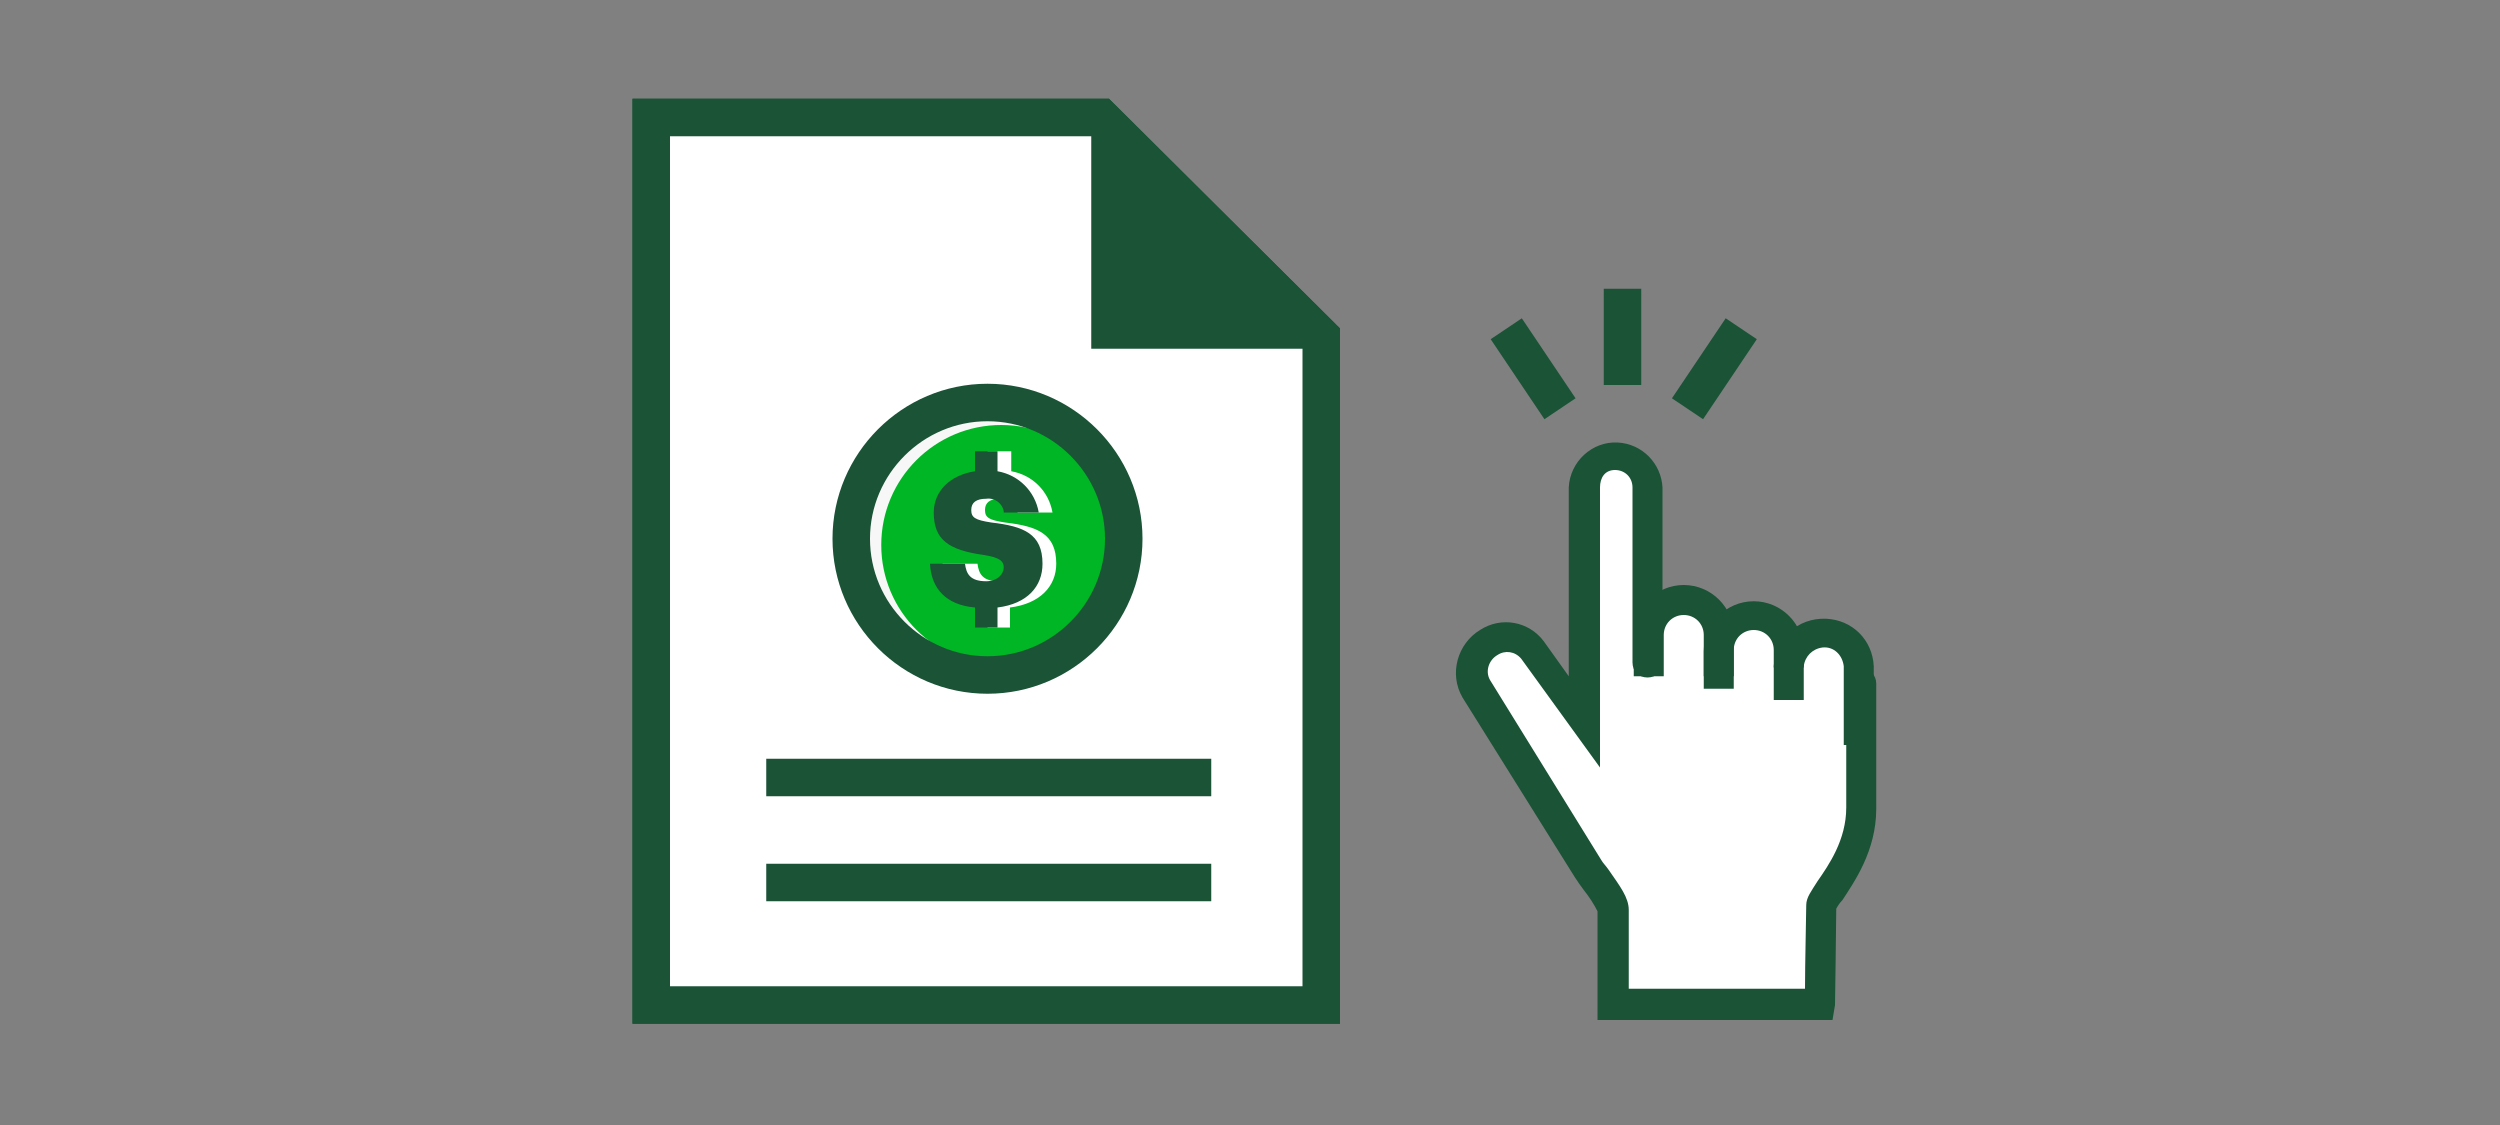
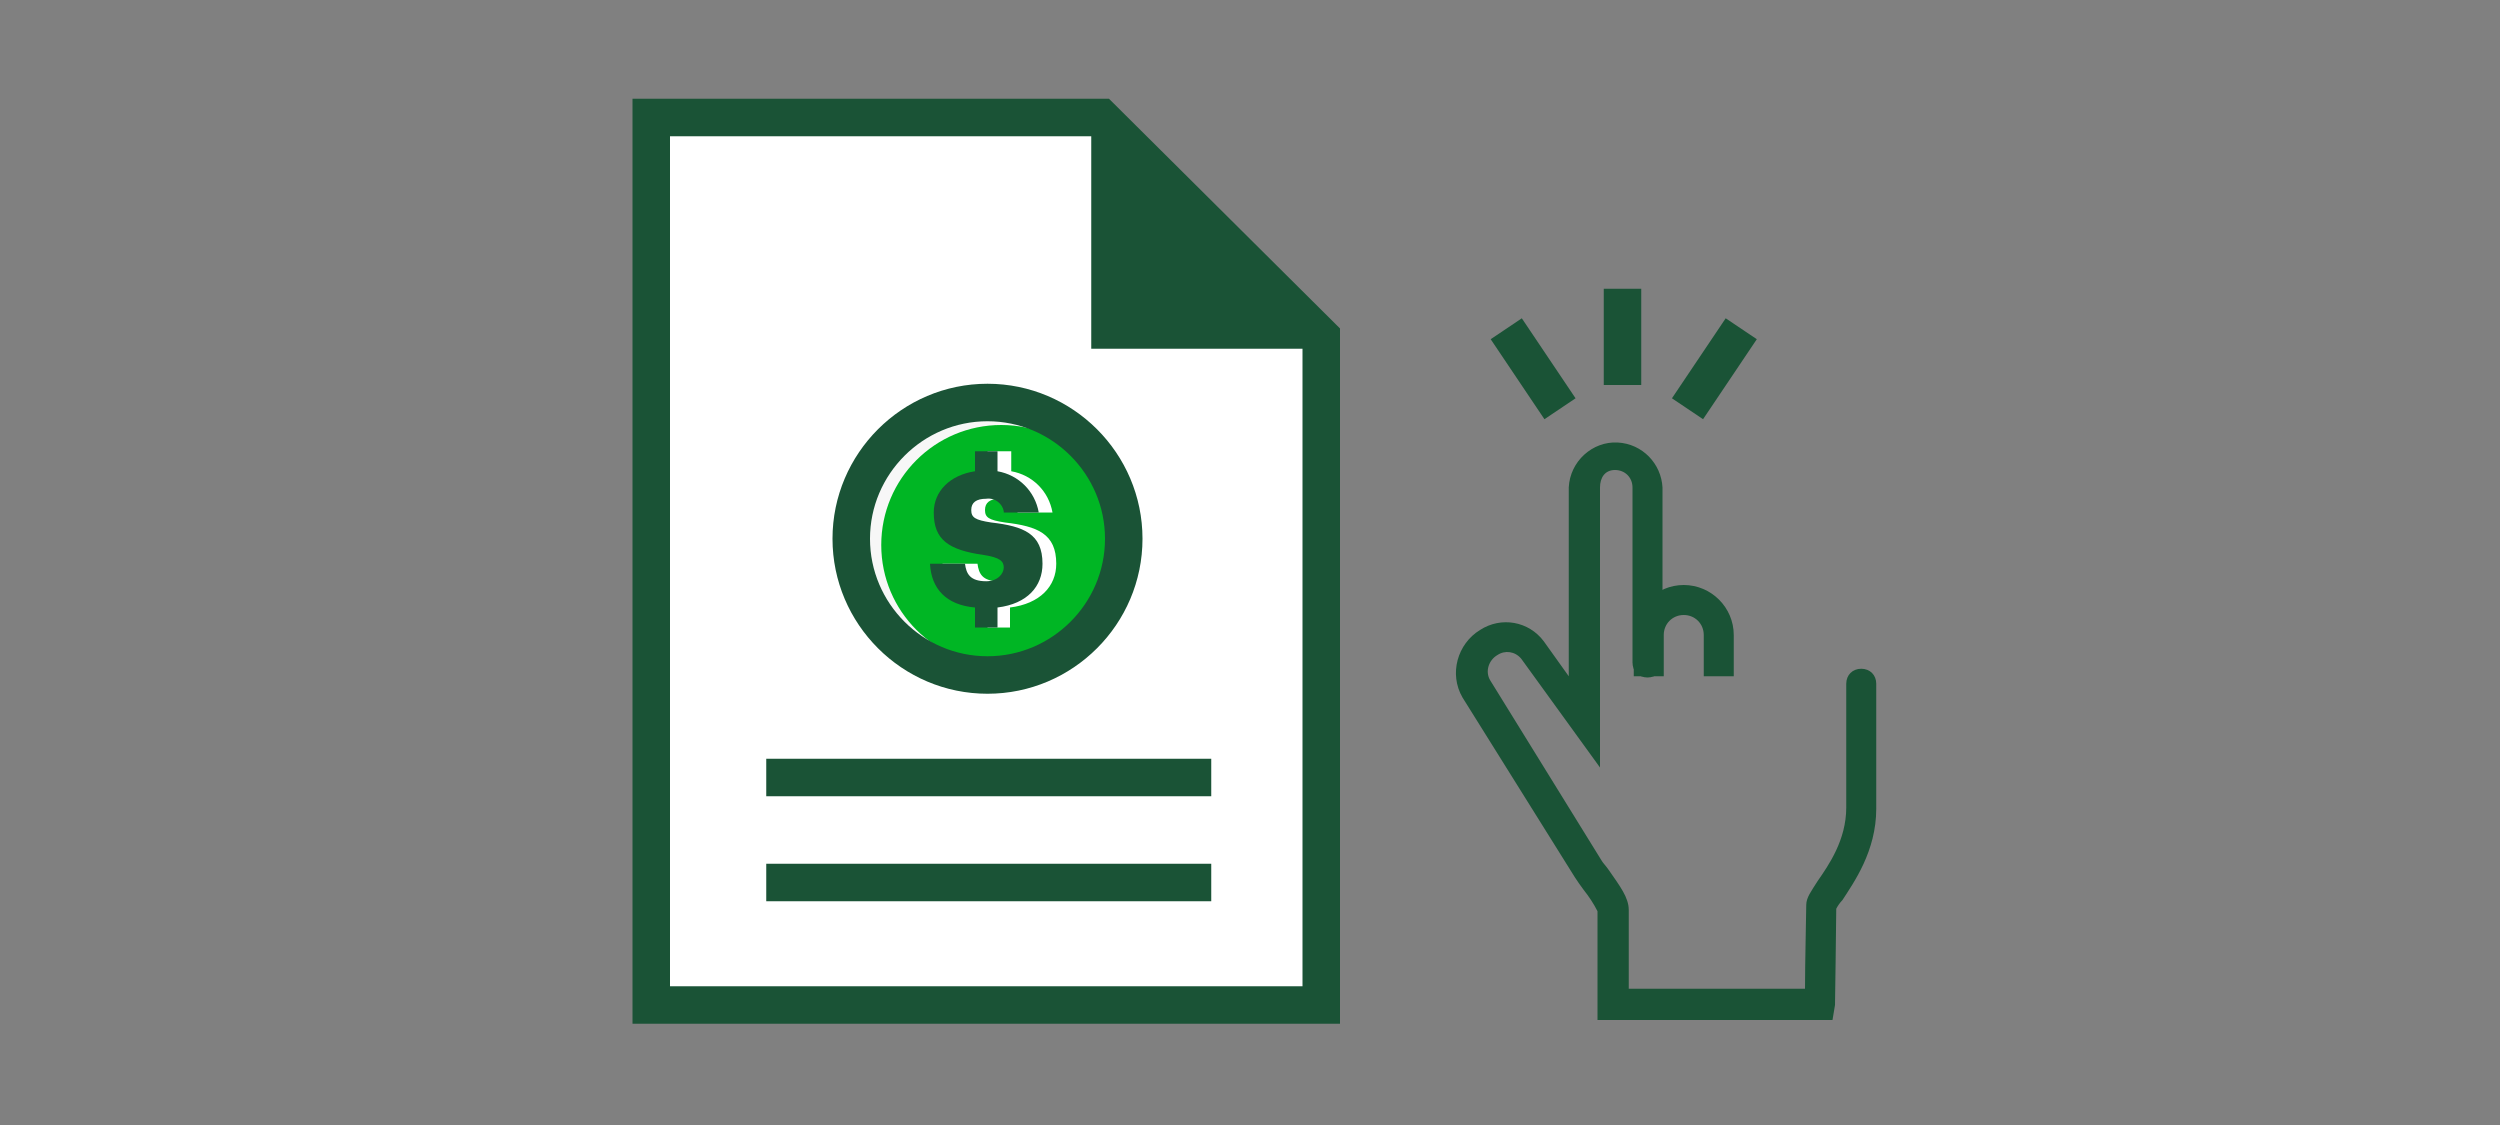
<svg xmlns="http://www.w3.org/2000/svg" version="1.1" id="FLT_ART_WORKS" x="0px" y="0px" viewBox="0 0 200 90" style="enable-background:new 0 0 200 90;" xml:space="preserve">
  <rect x="0" y="0" width="200" height="90" fill="#808080" stroke="none" />
  <style type="text/css">
	.st0{fill:#FFFFFF;}
	.st1{fill:none;stroke:#1A5336;stroke-width:3;stroke-miterlimit:10;}
	.st2{fill:#1A5336;}
	.st3{fill:none;stroke:#1A5336;stroke-width:3.5;stroke-miterlimit:10;}
	.st4{fill:#F7F7F7;}
	.st5{fill:#00B624;}
</style>
  <g>
    <g>
-       <polygon class="st0" points="105.7,80.4 52.1,80.4 52.1,9.4 88.1,9.4 105.7,26.9   " />
-       <polygon class="st1" points="105.7,80.4 52.1,80.4 52.1,9.4 88.1,9.4 105.7,26.9   " />
      <polygon class="st2" points="107.1,27.9 87.3,27.9 87.3,8.3   " />
      <line class="st3" x1="61.3" y1="62.2" x2="96.9" y2="62.2" />
      <line class="st3" x1="61.3" y1="70.6" x2="96.9" y2="70.6" />
    </g>
    <g>
      <path class="st4" d="M89,43.4c0,5.5-4.5,10-10,10s-10-4.5-10-10s4.5-10,10-10l0,0C84.5,33.4,89,37.9,89,43.4L89,43.4L89,43.4z" />
      <circle class="st5" cx="79.8" cy="43.4" r="9.6" />
      <path class="st0" d="M84.3,45.1c0-2.4-1.5-3-4.1-3.3c-1.3-0.2-1.6-0.4-1.6-1s0.4-0.9,1.2-0.9c0.7-0.1,1.3,0.4,1.4,1V41H84    c-0.3-1.7-1.6-3-3.3-3.3v-1.6h-1.8v1.6c-2,0.3-3.3,1.6-3.3,3.3c0,2.2,1.2,3,4,3.4c1.3,0.2,1.6,0.5,1.6,1s-0.5,1.1-1.4,1.1    c-1.3,0-1.6-0.6-1.7-1.4h-2.8c0.1,2,1.3,3.3,3.6,3.5v1.6h1.8v-1.6C83,48.3,84.3,46.9,84.3,45.1L84.3,45.1z" />
      <path class="st2" d="M83.4,45.1c0-2.4-1.5-3-4.1-3.3c-1.3-0.2-1.6-0.4-1.6-1s0.4-0.9,1.2-0.9c0.7-0.1,1.3,0.4,1.4,1V41h2.8    c-0.3-1.7-1.6-3-3.3-3.3v-1.6H78v1.6c-2,0.3-3.3,1.6-3.3,3.3c0,2.2,1.2,3,4,3.4c1.3,0.2,1.6,0.5,1.6,1s-0.5,1.1-1.4,1.1    c-1.3,0-1.6-0.6-1.7-1.4h-2.8c0.1,2,1.3,3.3,3.6,3.5v1.6h1.8v-1.6C82.2,48.3,83.4,46.9,83.4,45.1L83.4,45.1z" />
-       <path class="st3" d="M89.9,43.1C89.9,49.1,85,54,79,54s-10.9-4.9-10.9-10.9S73,32.2,79,32.2l0,0C85,32.2,89.9,37.1,89.9,43.1z" />
+       <path class="st3" d="M89.9,43.1C89.9,49.1,85,54,79,54s-10.9-4.9-10.9-10.9S73,32.2,79,32.2l0,0z" />
    </g>
  </g>
  <g>
    <g>
      <polygon class="st0" points="105.7,80.4 52.1,80.4 52.1,9.4 88.1,9.4 105.7,26.9   " />
      <polygon class="st1" points="105.7,80.4 52.1,80.4 52.1,9.4 88.1,9.4 105.7,26.9   " />
      <polygon class="st2" points="107.1,27.9 87.3,27.9 87.3,8.3   " />
      <line class="st1" x1="61.3" y1="62.2" x2="96.9" y2="62.2" />
      <line class="st1" x1="61.3" y1="70.6" x2="96.9" y2="70.6" />
    </g>
    <g>
      <path class="st4" d="M89,43.4c0,5.5-4.5,10-10,10s-10-4.5-10-10s4.5-10,10-10l0,0C84.5,33.4,89,37.9,89,43.4L89,43.4L89,43.4z" />
      <circle class="st5" cx="80.1" cy="43.6" r="9.6" />
      <path class="st0" d="M84.5,45.1c0-2.4-1.5-3-4.1-3.3c-1.3-0.2-1.6-0.4-1.6-1s0.4-0.9,1.2-0.9c0.7-0.1,1.3,0.4,1.4,1V41h2.8    c-0.3-1.7-1.6-3-3.3-3.3v-1.6H79v1.6c-2,0.3-3.3,1.6-3.3,3.3c0,2.2,1.2,3,4,3.4c1.3,0.2,1.6,0.5,1.6,1s-0.5,1.1-1.4,1.1    c-1.3,0-1.6-0.6-1.7-1.4h-2.8c0.1,2,1.3,3.3,3.6,3.5v1.6h1.8v-1.6C83.2,48.3,84.5,46.9,84.5,45.1L84.5,45.1z" />
      <path class="st2" d="M83.4,45.1c0-2.4-1.5-3-4.1-3.3c-1.3-0.2-1.6-0.4-1.6-1s0.4-0.9,1.2-0.9c0.7-0.1,1.3,0.4,1.4,1V41h2.8    c-0.3-1.7-1.6-3-3.3-3.3v-1.6H78v1.6c-2,0.3-3.3,1.6-3.3,3.3c0,2.2,1.2,3,4,3.4c1.3,0.2,1.6,0.5,1.6,1s-0.5,1.1-1.4,1.1    c-1.3,0-1.6-0.6-1.7-1.4h-2.8c0.1,2,1.3,3.3,3.6,3.5v1.6h1.8v-1.6C82.2,48.3,83.4,46.9,83.4,45.1L83.4,45.1z" />
      <path class="st1" d="M89.9,43.1C89.9,49.1,85,54,79,54s-10.9-4.9-10.9-10.9S73,32.2,79,32.2l0,0C85,32.2,89.9,37.1,89.9,43.1z" />
    </g>
  </g>
  <g>
-     <path class="st0" d="M148.7,54.8v-1.5c-0.1-1.4-1.2-2.6-2.7-2.7c-1.5-0.1-2.9,1.1-2.9,2.7V52c0-1.5-1.3-2.8-2.8-2.8   s-2.8,1.3-2.8,2.8v-1.3c0-1.5-1.3-2.8-2.8-2.8s-2.8,1.3-2.8,2.8V39c0.1-1.4-1-2.6-2.4-2.7c-1.4-0.1-2.6,1-2.7,2.4   c0,0.1,0,0.2,0,0.3v18.8l-4.2-5.8c-0.8-1.1-2.4-1.4-3.5-0.6c-1.3,0.8-1.7,2.4-1,3.7l8.9,14.4c0.6,0.9,2,2.5,2,3.3v7.5h16.4   c0,0,0.1-7.1,0.1-7.9s3.2-3.5,3.2-7.8V54.8L148.7,54.8L148.7,54.8z" />
    <path class="st2" d="M138.7,54.1h-2.4v-3.3c0-0.9-0.7-1.6-1.6-1.6c-0.9,0-1.6,0.7-1.6,1.6l0,0v3.3h-2.4v-3.3c0-2.2,1.8-4,4-4   s4,1.8,4,4V54.1z" />
-     <path class="st2" d="M138.7,55.1h-2.4v-3c0-2.2,1.8-4,4-4s4,1.8,4,4l0,0v1.3h-2.4V52c0-0.9-0.7-1.6-1.6-1.6s-1.6,0.7-1.6,1.6l0,0   V55.1z" />
-     <path class="st2" d="M149.9,59.6h-2.4v-6.3c-0.1-0.9-0.8-1.6-1.7-1.5c-0.8,0.1-1.4,0.7-1.5,1.5V56h-2.4v-2.7   c0.1-2.2,1.9-3.9,4.2-3.8c2.1,0.1,3.7,1.7,3.8,3.8L149.9,59.6L149.9,59.6z" />
    <path class="st2" d="M146.6,81.6h-18.8v-8.7c-0.3-0.6-0.7-1.2-1.1-1.7c-0.3-0.4-0.5-0.7-0.7-1l-9-14.4c-1.1-1.9-0.4-4.3,1.4-5.4   c1.7-1.1,3.9-0.7,5.1,0.9l2,2.8V39c0.1-2.1,1.9-3.7,3.9-3.6c2,0.1,3.5,1.7,3.6,3.6v14c0,0.7-0.5,1.2-1.2,1.2s-1.2-0.5-1.2-1.2V39   c0-0.8-0.6-1.4-1.4-1.4S128,38.2,128,39v18.8v3.6l-6.3-8.7c-0.5-0.6-1.3-0.7-1.9-0.3c-0.7,0.4-1,1.3-0.6,2l8.9,14.4   c0.1,0.2,0.4,0.5,0.6,0.8c0.9,1.3,1.6,2.2,1.6,3.2v6.3h14.1c0-2,0.1-6.1,0.1-6.7s0.4-1.1,0.9-1.9c0.9-1.3,2.3-3.3,2.3-5.9v-9.9   c0-0.7,0.5-1.2,1.2-1.2s1.2,0.5,1.2,1.2l0,0v10c0,3.4-1.8,5.9-2.7,7.3c-0.2,0.2-0.4,0.5-0.5,0.7c0,1.3-0.1,7.4-0.1,7.7L146.6,81.6   L146.6,81.6z" />
    <line class="st1" x1="129.8" y1="30.8" x2="129.8" y2="23.1" />
    <line class="st1" x1="135" y1="32.7" x2="139.3" y2="26.3" />
    <line class="st1" x1="124.8" y1="32.7" x2="120.5" y2="26.3" />
  </g>
  <path class="st3" d="M95.7,67" />
</svg>